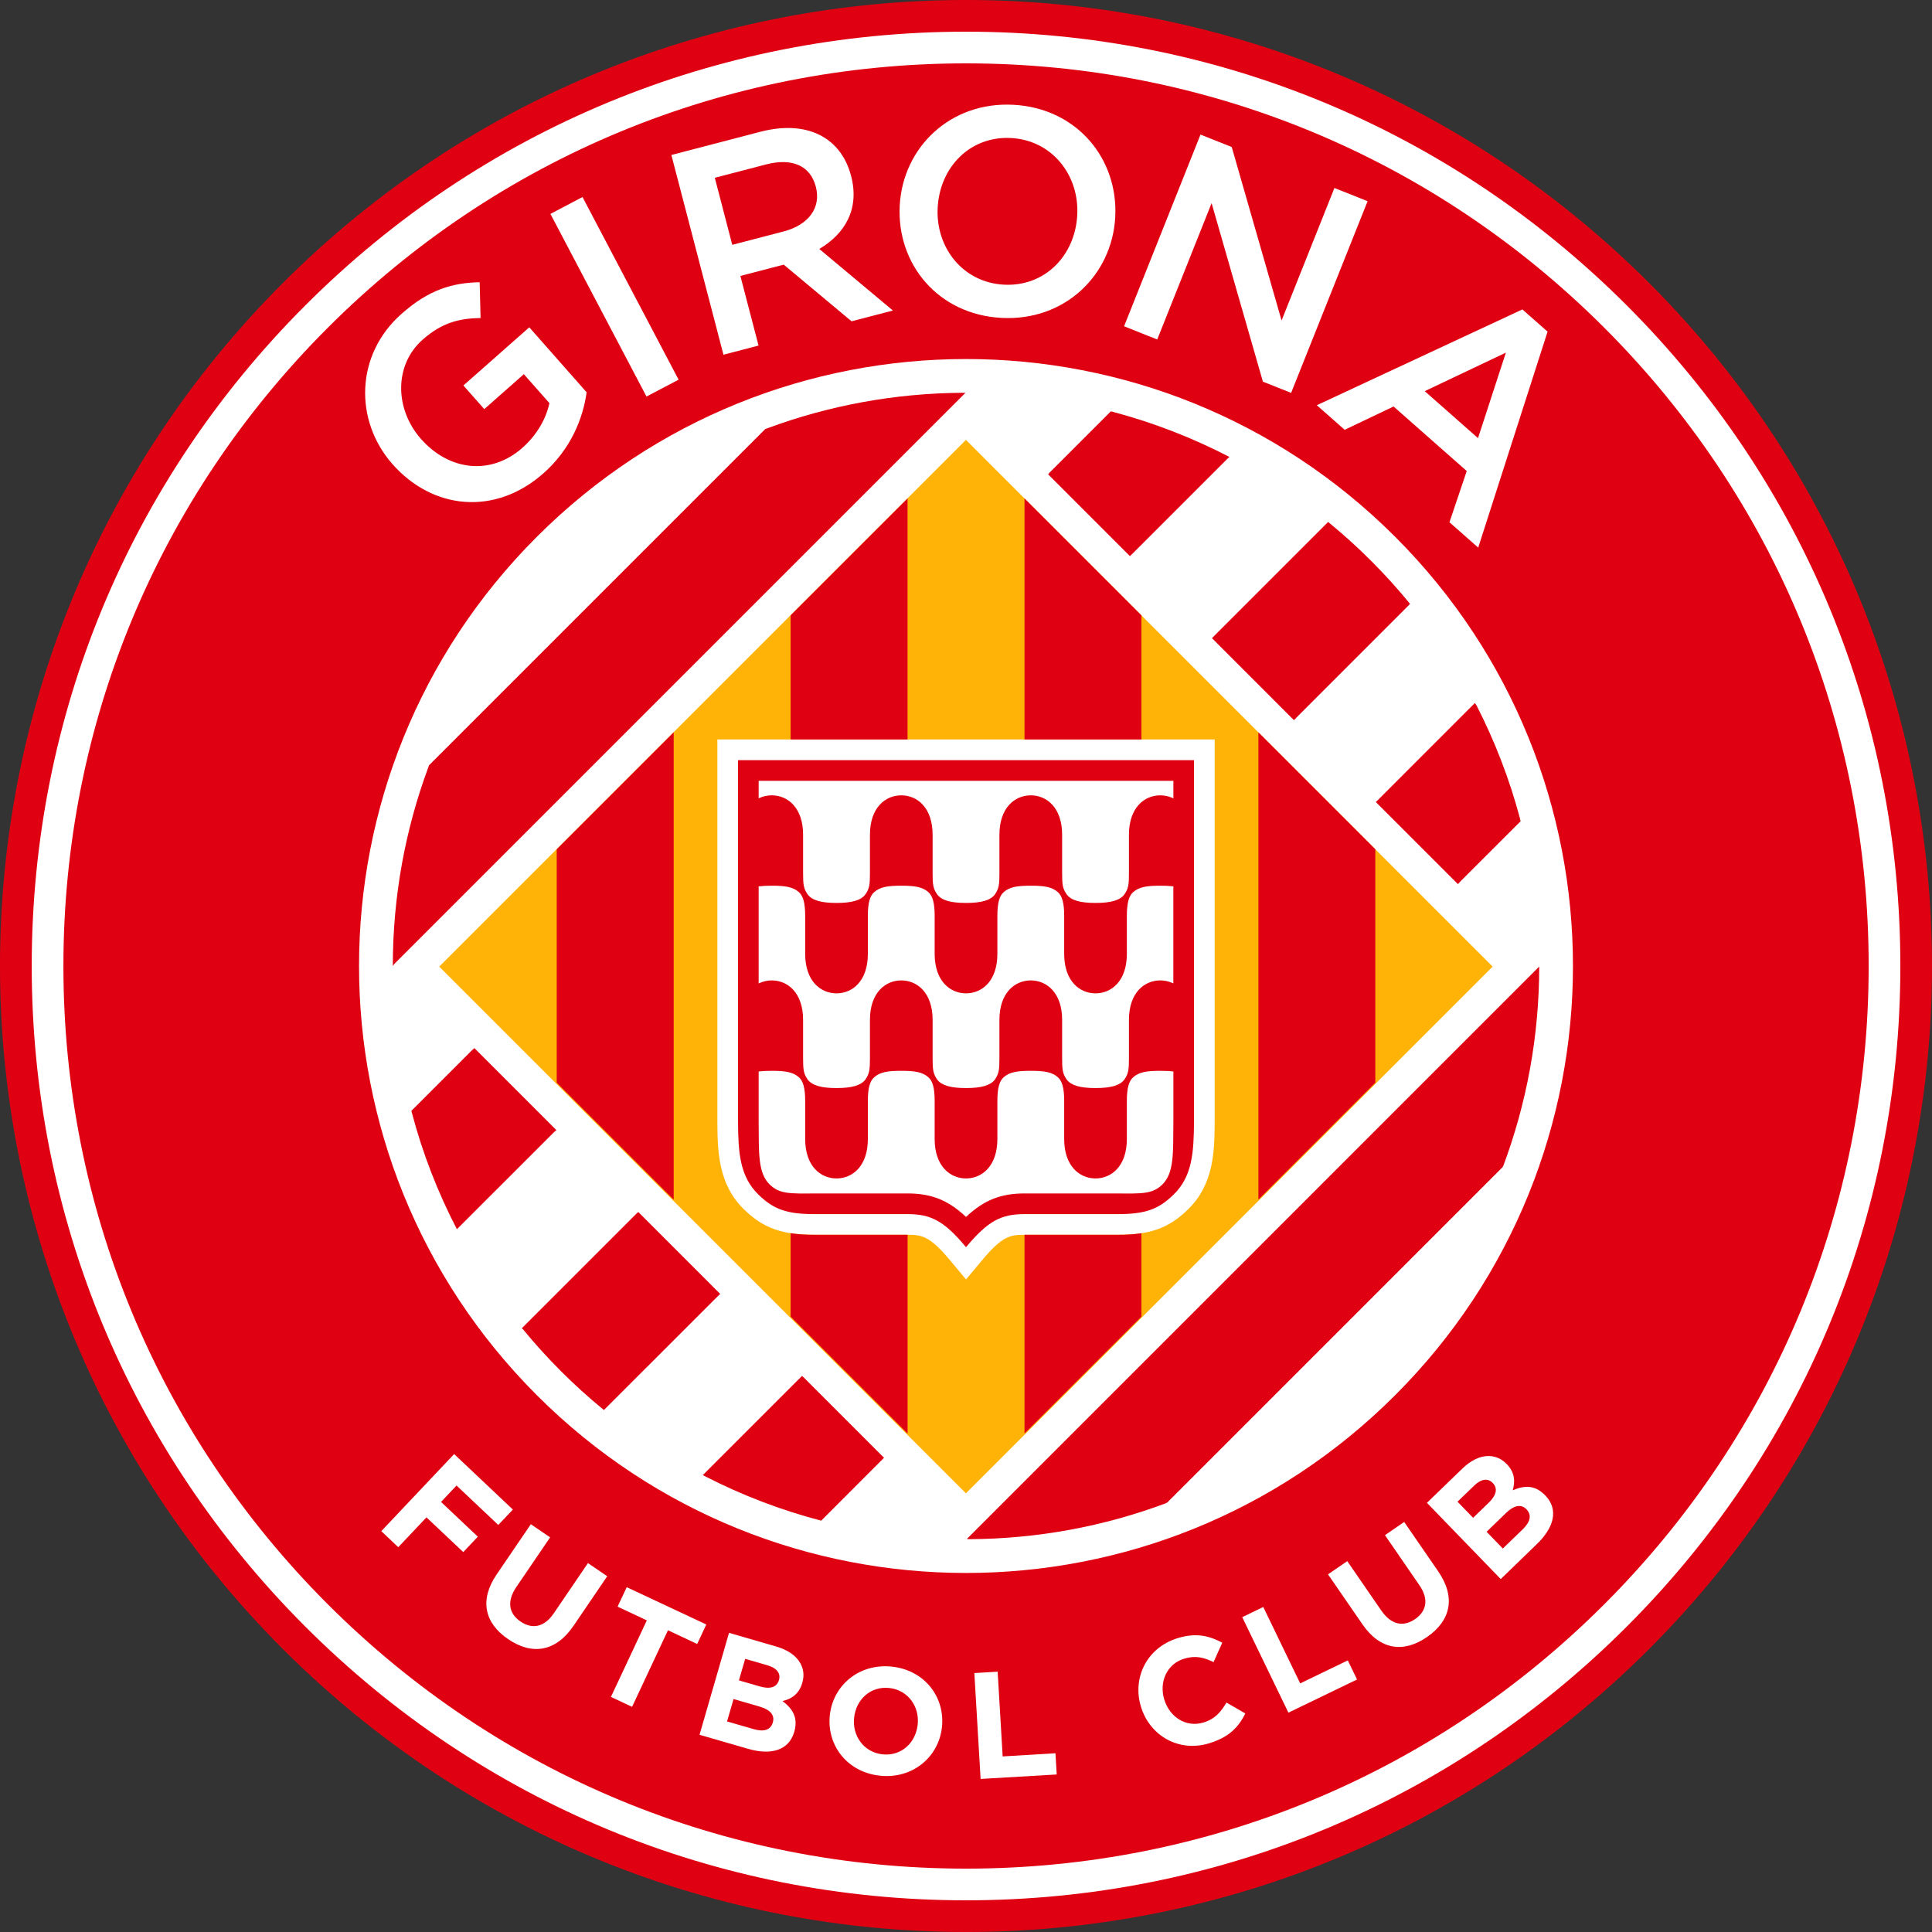
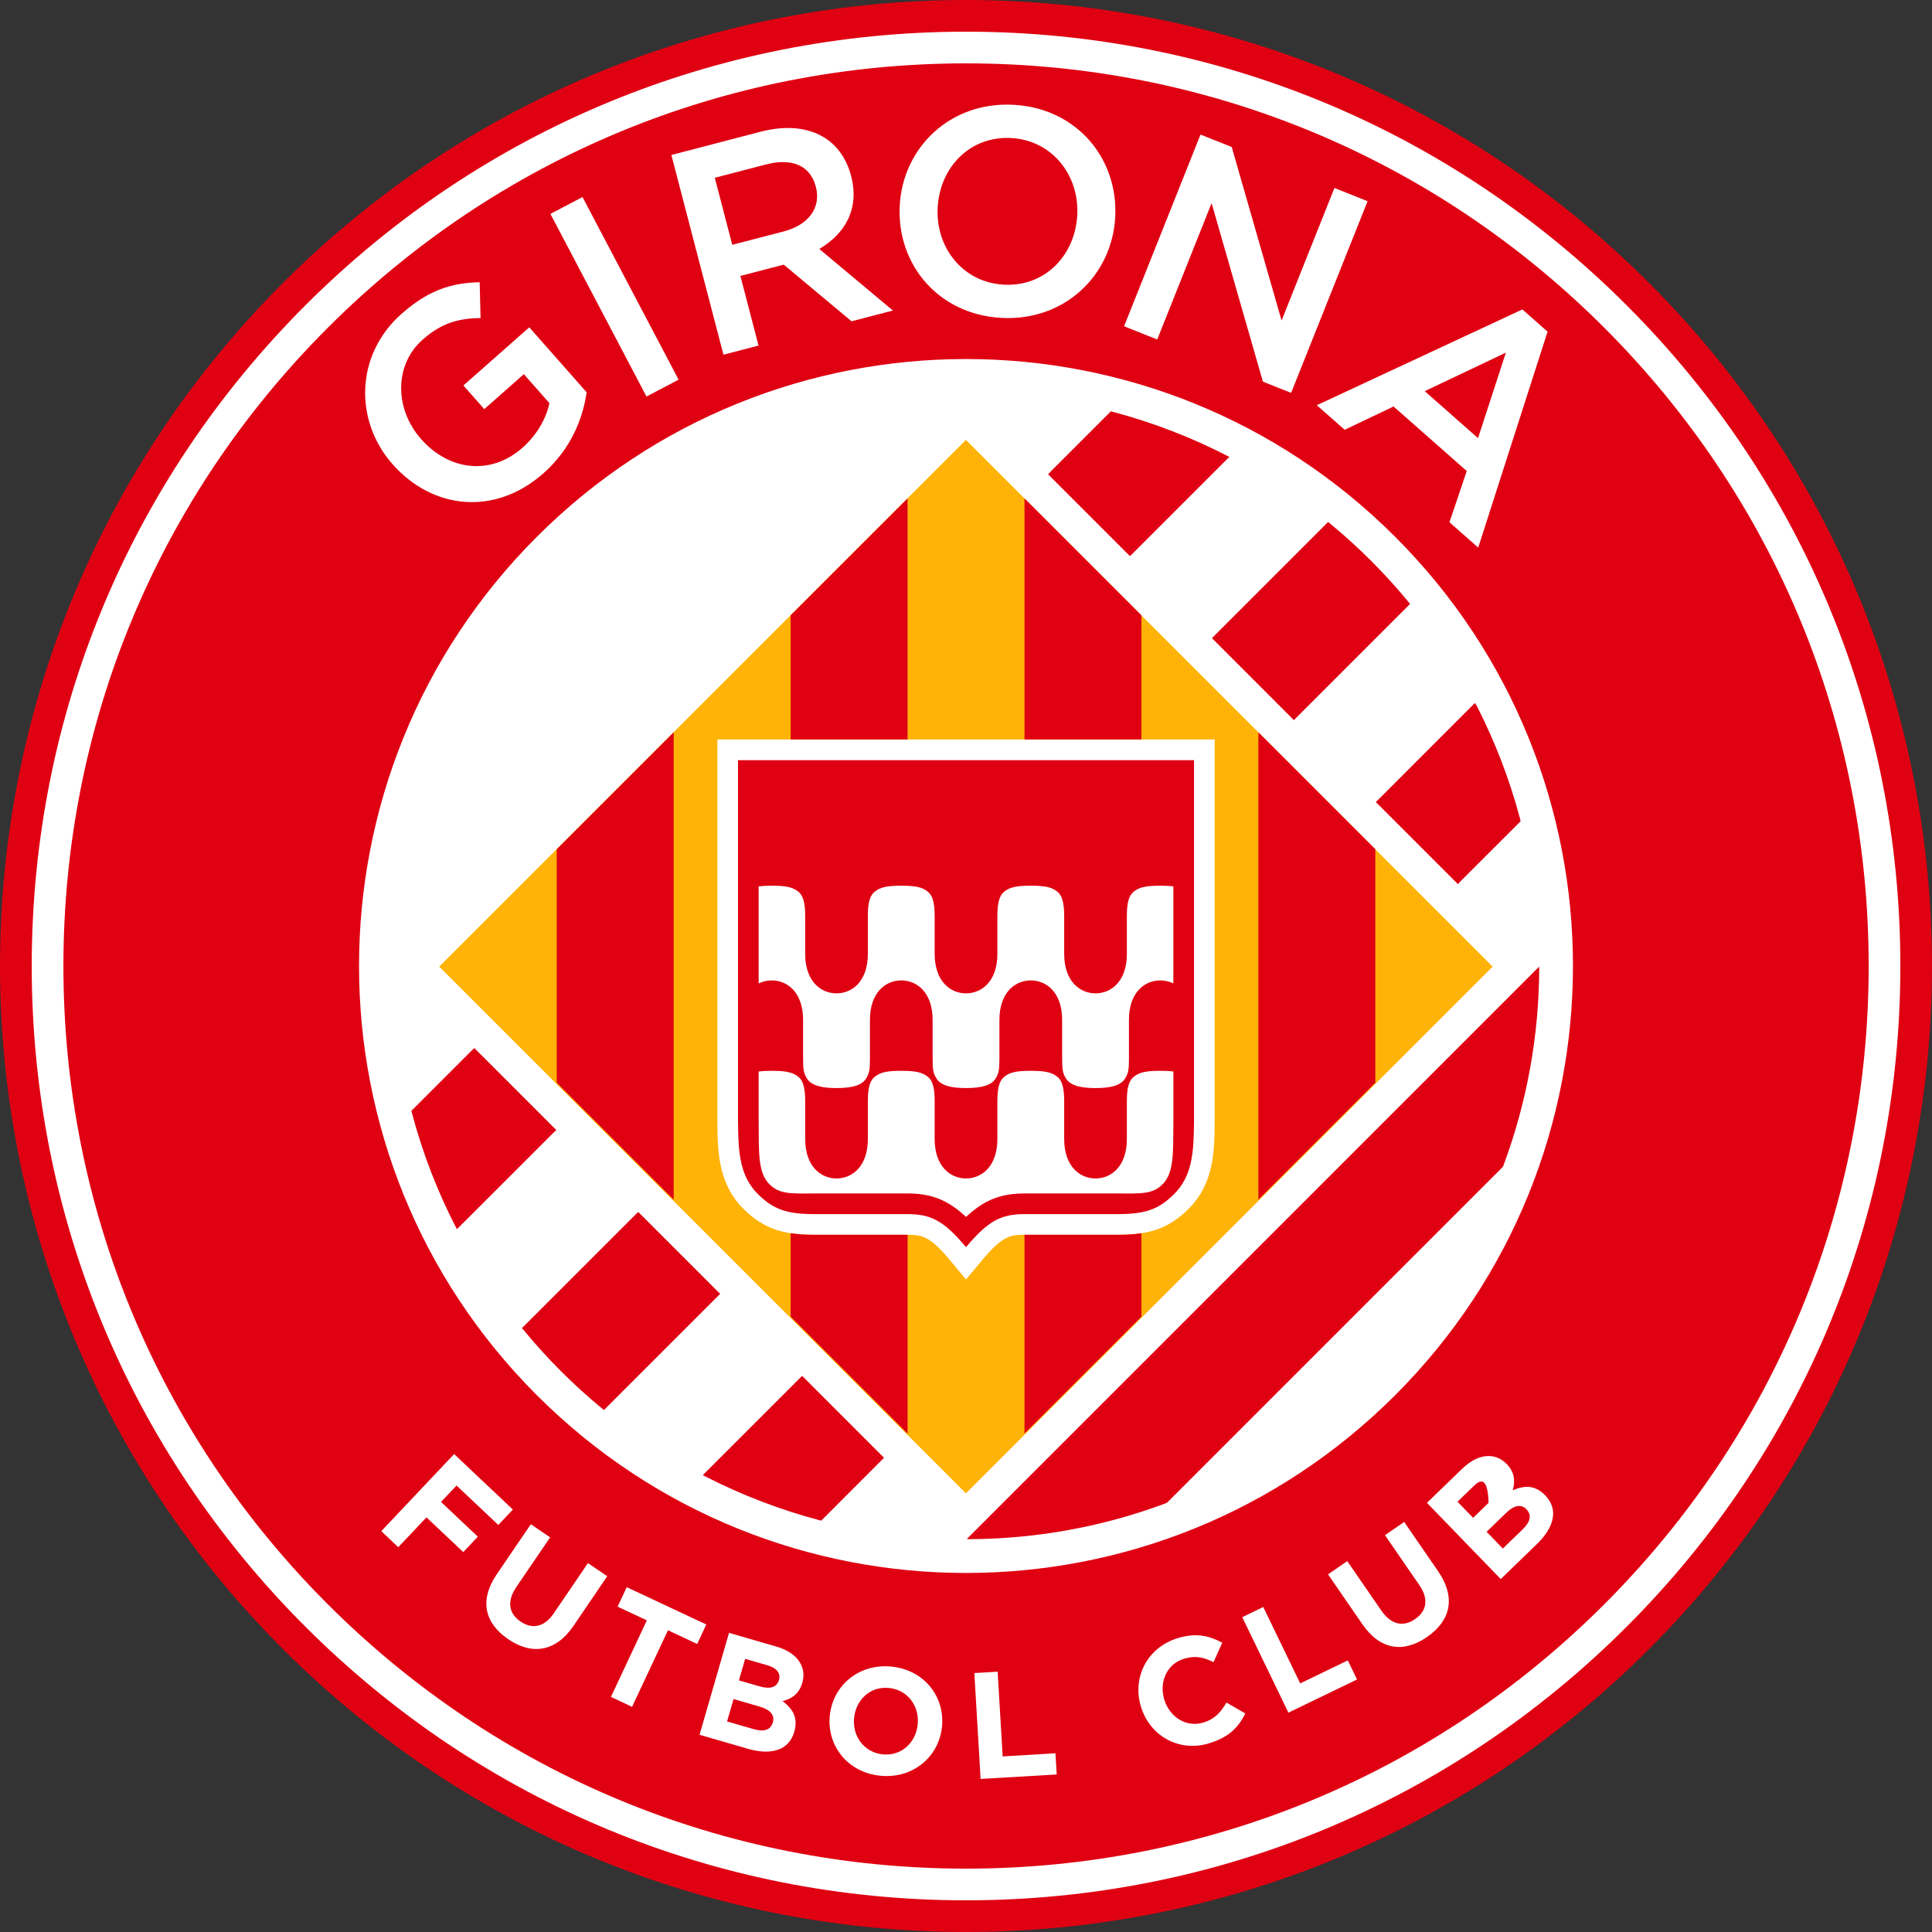
<svg xmlns="http://www.w3.org/2000/svg" width="50" height="50" viewBox="0 0 50 50" fill="none">
  <rect x="0" y="0" width="50" height="50" fill="#333333" stroke="none" />
  <g clip-path="url(#clip0_4403_4298)">
    <path d="M42.678 42.678C52.441 32.915 52.441 17.085 42.678 7.322C32.915 -2.441 17.085 -2.441 7.322 7.322C-2.441 17.085 -2.441 32.915 7.322 42.678C17.085 52.441 32.915 52.441 42.678 42.678Z" fill="#DF0012" />
    <path d="M7.903 42.098C3.336 37.531 0.821 31.459 0.821 25C0.821 18.541 3.336 12.469 7.903 7.902C12.47 3.335 18.542 0.82 25.001 0.82C31.459 0.82 37.532 3.335 42.099 7.902C46.666 12.469 49.181 18.541 49.181 25C49.181 31.459 46.666 37.531 42.099 42.098C37.532 46.665 31.459 49.18 25.001 49.18C18.542 49.18 12.47 46.665 7.903 42.098Z" fill="white" />
    <path d="M25.001 48.36C18.761 48.36 12.895 45.93 8.483 41.518C4.07 37.106 1.641 31.24 1.641 25C1.641 18.76 4.071 12.894 8.483 8.482C12.895 4.07 18.761 1.64 25.001 1.64C31.24 1.64 37.107 4.07 41.519 8.482C45.931 12.894 48.361 18.76 48.361 25C48.361 31.24 45.931 37.106 41.519 41.518C37.107 45.93 31.241 48.36 25.001 48.36Z" fill="#DF0012" />
    <path d="M36.107 36.107C42.242 29.973 42.242 20.027 36.107 13.893C29.973 7.758 20.027 7.758 13.893 13.893C7.758 20.027 7.758 29.973 13.893 36.107C20.027 42.242 29.973 42.242 36.107 36.107Z" fill="white" />
    <path d="M11.753 37.631L13.273 39.067L12.896 39.466L11.815 38.445L11.414 38.87L12.366 39.769L11.989 40.168L11.037 39.269L10.307 40.041L9.868 39.626L11.753 37.631Z" fill="white" />
    <path d="M12.855 40.744L13.738 39.447L14.237 39.787L13.363 41.071C13.111 41.44 13.166 41.758 13.471 41.965C13.775 42.172 14.086 42.113 14.331 41.754L15.216 40.453L15.715 40.793L14.844 42.074C14.376 42.761 13.76 42.836 13.151 42.421C12.541 42.006 12.4 41.412 12.855 40.744Z" fill="white" />
    <path d="M16.74 41.935L15.983 41.58L16.22 41.076L18.279 42.042L18.043 42.546L17.287 42.191L16.358 44.173L15.811 43.916L16.74 41.935Z" fill="white" />
    <path d="M18.867 42.258L20.091 42.613C20.393 42.7 20.606 42.852 20.713 43.046C20.799 43.201 20.817 43.366 20.762 43.554C20.676 43.852 20.47 43.972 20.251 44.023C20.522 44.228 20.659 44.459 20.555 44.821C20.415 45.303 19.953 45.431 19.358 45.259L18.104 44.896L18.867 42.258ZM19.505 44.75C19.762 44.824 19.942 44.779 20.001 44.575C20.052 44.398 19.952 44.251 19.654 44.165L18.984 43.971L18.816 44.551L19.505 44.75ZM19.658 43.643C19.915 43.717 20.101 43.681 20.16 43.478C20.21 43.304 20.102 43.167 19.857 43.096L19.285 42.931L19.123 43.488L19.658 43.643Z" fill="white" />
    <path d="M21.476 44.391C21.557 43.615 22.236 43.043 23.079 43.132C23.921 43.22 24.46 43.912 24.378 44.696C24.296 45.472 23.617 46.044 22.774 45.955C21.932 45.866 21.393 45.175 21.476 44.391ZM23.75 44.63C23.799 44.162 23.497 43.736 23.013 43.685C22.529 43.634 22.154 43.981 22.104 44.457C22.054 44.925 22.357 45.351 22.84 45.402C23.324 45.453 23.7 45.106 23.75 44.63Z" fill="white" />
    <path d="M25.216 43.299L25.819 43.263L25.949 45.456L27.315 45.374L27.348 45.923L25.378 46.039L25.216 43.299Z" fill="white" />
    <path d="M29.527 44.168C29.3 43.421 29.678 42.638 30.485 42.393C30.98 42.243 31.315 42.346 31.632 42.513L31.407 43.015C31.149 42.893 30.943 42.837 30.643 42.928C30.2 43.062 29.992 43.526 30.131 43.984C30.268 44.435 30.693 44.715 31.144 44.579C31.444 44.488 31.591 44.312 31.741 44.062L32.228 44.344C32.046 44.715 31.793 44.964 31.287 45.118C30.514 45.352 29.758 44.929 29.527 44.168Z" fill="white" />
    <path d="M32.149 41.852L32.693 41.589L33.649 43.566L34.881 42.971L35.12 43.465L33.344 44.323L32.149 41.852Z" fill="white" />
    <path d="M35.259 42.036L34.369 40.744L34.867 40.402L35.748 41.681C36.001 42.049 36.316 42.113 36.62 41.904C36.924 41.695 36.981 41.384 36.734 41.025L35.843 39.73L36.34 39.388L37.218 40.663C37.69 41.348 37.537 41.949 36.929 42.367C36.322 42.785 35.717 42.702 35.259 42.036Z" fill="white" />
-     <path d="M36.929 38.893L37.846 38.007C38.071 37.788 38.309 37.678 38.53 37.682C38.708 37.685 38.859 37.752 38.996 37.892C39.211 38.115 39.213 38.354 39.148 38.569C39.461 38.435 39.73 38.431 39.992 38.702C40.341 39.063 40.222 39.527 39.777 39.958L38.839 40.866L36.929 38.893ZM38.524 38.894C38.716 38.709 38.777 38.529 38.63 38.377C38.505 38.248 38.332 38.272 38.149 38.45L37.72 38.864L38.124 39.281L38.524 38.894ZM39.409 39.577C39.6 39.392 39.651 39.212 39.504 39.06C39.375 38.928 39.197 38.941 38.975 39.157L38.473 39.642L38.893 40.076L39.409 39.577Z" fill="white" />
+     <path d="M36.929 38.893L37.846 38.007C38.071 37.788 38.309 37.678 38.53 37.682C38.708 37.685 38.859 37.752 38.996 37.892C39.211 38.115 39.213 38.354 39.148 38.569C39.461 38.435 39.73 38.431 39.992 38.702C40.341 39.063 40.222 39.527 39.777 39.958L38.839 40.866L36.929 38.893ZM38.524 38.894C38.505 38.248 38.332 38.272 38.149 38.45L37.72 38.864L38.124 39.281L38.524 38.894ZM39.409 39.577C39.6 39.392 39.651 39.212 39.504 39.06C39.375 38.928 39.197 38.941 38.975 39.157L38.473 39.642L38.893 40.076L39.409 39.577Z" fill="white" />
    <path d="M10.158 12.012C9.168 10.891 9.188 9.184 10.395 8.119C11.093 7.503 11.694 7.319 12.414 7.304L12.437 8.23C11.896 8.24 11.446 8.341 10.937 8.791C10.199 9.442 10.209 10.583 10.896 11.361C11.623 12.185 12.701 12.312 13.519 11.59C13.897 11.256 14.134 10.833 14.219 10.433L13.557 9.684L12.533 10.588L11.993 9.976L13.698 8.471L15.182 10.153C15.085 10.839 14.771 11.624 14.062 12.251C12.809 13.356 11.198 13.191 10.158 12.012Z" fill="white" />
    <path d="M15.075 5.099L14.245 5.536L16.731 10.262L17.562 9.826L15.075 5.099Z" fill="white" />
    <path d="M17.375 4.011L19.679 3.41C20.89 3.095 21.768 3.56 22.027 4.556C22.249 5.405 21.872 6.048 21.203 6.443L23.108 8.036L22.038 8.315L20.283 6.849L19.161 7.141L19.631 8.943L18.723 9.18L17.375 4.011ZM20.28 5.99C20.93 5.82 21.255 5.373 21.114 4.834C20.97 4.28 20.492 4.081 19.82 4.257L18.499 4.601L18.951 6.336L20.28 5.99Z" fill="white" />
    <path d="M23.285 5.319C23.366 3.818 24.592 2.623 26.23 2.712C27.868 2.801 28.944 4.105 28.862 5.621C28.78 7.122 27.554 8.316 25.916 8.227C24.278 8.139 23.203 6.835 23.285 5.319ZM27.879 5.568C27.935 4.531 27.227 3.63 26.168 3.572C25.109 3.515 24.324 4.321 24.267 5.372C24.211 6.408 24.919 7.31 25.978 7.367C27.037 7.425 27.822 6.619 27.879 5.568Z" fill="white" />
    <path d="M31.069 3.483L31.877 3.805L33.167 8.295L34.535 4.865L35.393 5.207L33.414 10.168L32.684 9.877L31.356 5.257L29.949 8.786L29.091 8.444L31.069 3.483Z" fill="white" />
    <path d="M39.399 8.008L40.051 8.583L38.256 14.172L37.512 13.516L37.959 12.19L36.065 10.52L34.8 11.123L34.079 10.487L39.399 8.008ZM38.251 11.339L38.972 9.126L36.872 10.123L38.251 11.339Z" fill="white" />
    <path d="M30.157 38.91C28.575 39.499 26.866 39.825 25.084 39.834L25.022 39.828L39.78 25.069L39.835 25.015C39.834 26.828 39.505 28.566 38.905 30.173L38.89 30.202L30.207 38.886L30.157 38.91Z" fill="#DF0012" />
-     <path d="M10.166 25C10.166 23.192 10.491 21.458 11.086 19.854L11.103 19.806L19.806 11.103L19.875 11.078C21.45 10.496 23.151 10.175 24.923 10.165L24.985 10.167L10.203 24.949L10.166 25Z" fill="#DF0012" />
    <path d="M14.339 29.299L11.89 31.747L11.824 31.811C11.33 30.86 10.936 29.848 10.657 28.79L10.646 28.749L12.206 27.189L12.277 27.125L14.399 29.247L14.339 29.299Z" fill="#DF0012" />
    <path d="M15.596 36.464C14.843 35.845 14.152 35.154 13.534 34.401L13.504 34.376L16.484 31.396L16.52 31.368L18.639 33.487L18.593 33.529L15.63 36.491L15.596 36.464Z" fill="#DF0012" />
    <path d="M39.336 21.178C39.064 20.157 38.685 19.179 38.213 18.257L38.17 18.194L35.662 20.702L35.606 20.756L37.731 22.881L37.798 22.808L39.353 21.254L39.336 21.178Z" fill="#DF0012" />
    <path d="M36.435 15.687L33.559 18.563L33.487 18.638L31.366 16.516L31.441 16.439L34.371 13.509L34.419 13.547C35.176 14.171 35.871 14.868 36.492 15.628L36.435 15.687Z" fill="#DF0012" />
    <path d="M31.762 11.876L29.32 14.318L29.242 14.392L27.126 12.276L27.174 12.22L28.749 10.645L28.817 10.663C29.867 10.943 30.872 11.335 31.818 11.826L31.762 11.876Z" fill="#DF0012" />
    <path d="M22.823 37.783L21.314 39.293L21.252 39.355C20.203 39.081 19.198 38.694 18.252 38.209L18.188 38.176L20.756 35.609L20.796 35.644L22.878 37.727L22.823 37.783Z" fill="#DF0012" />
    <rect x="24.998" y="11.384" width="19.278" height="19.278" transform="rotate(45 24.998 11.384)" fill="#FFB306" />
    <path d="M18.565 19.138V29.014C18.571 29.777 18.577 30.637 19.255 31.299C19.759 31.791 20.247 31.963 21.119 31.956H23.479C23.856 31.956 24.061 31.984 24.59 32.619L25.001 33.112L25.412 32.619C25.941 31.984 26.145 31.956 26.522 31.956H28.887C29.755 31.963 30.242 31.791 30.746 31.299C31.424 30.637 31.431 29.777 31.436 29.018V19.138H18.565V19.138Z" fill="white" />
    <path d="M35.593 27.971V22.014V21.978C34.679 21.064 33.635 20.02 32.567 18.952L32.567 18.981V30.993L32.568 31.046C33.636 29.978 34.68 28.935 35.594 28.02L35.593 27.971Z" fill="#DF0012" />
    <path d="M29.54 15.977V19.094L29.541 19.138H26.516L26.514 19.105V12.934L26.513 12.898C27.325 13.711 28.385 14.771 29.541 15.926L29.54 15.977Z" fill="#DF0012" />
    <path d="M17.435 30.961V18.981L17.436 18.951C16.939 19.448 15.665 20.723 14.411 21.976L14.408 21.997V27.945L14.407 28.02C15.322 28.936 16.367 29.98 17.436 31.049L17.435 30.961Z" fill="#DF0012" />
    <path d="M23.488 19.138H20.463L20.461 19.102V15.971L20.463 15.923C21.618 14.769 22.676 13.71 23.488 12.899L23.487 12.946V19.099L23.488 19.138Z" fill="#DF0012" />
    <path d="M29.54 34.03V31.962L29.541 31.916C29.347 31.946 29.132 31.958 28.887 31.956C28.887 31.956 26.516 31.956 26.514 31.956V31.968V37.055L26.515 37.099C27.327 36.287 28.385 35.229 29.539 34.076L29.54 34.03Z" fill="#DF0012" />
    <path d="M23.488 37.072V31.972L23.488 31.956C23.485 31.956 21.119 31.956 21.119 31.956C20.871 31.958 20.655 31.945 20.461 31.915L20.461 31.926V34.039V34.074C21.616 35.229 22.676 36.288 23.488 37.101L23.488 37.072Z" fill="#DF0012" />
    <path d="M25.001 32.277C24.421 31.582 24.082 31.421 23.479 31.421H21.114C20.354 31.427 20.014 31.292 19.628 30.916C19.141 30.441 19.105 29.823 19.1 29.015V19.673H30.901V29.015C30.895 29.823 30.86 30.441 30.372 30.916C29.987 31.292 29.648 31.427 28.887 31.421H26.522C25.919 31.421 25.58 31.582 25 32.277H25.001Z" fill="#DF0012" />
-     <path d="M30.342 20.65C30.242 20.605 30.135 20.583 30.028 20.583H30.028C29.618 20.583 29.217 20.899 29.217 21.604V22.597C29.217 22.896 29.205 22.996 29.095 23.153C28.979 23.302 28.745 23.368 28.352 23.368H28.352C27.959 23.368 27.726 23.302 27.61 23.153C27.5 22.996 27.488 22.896 27.488 22.597V21.604C27.488 20.899 27.086 20.583 26.676 20.583H26.677C26.267 20.583 25.865 20.899 25.865 21.604V22.597C25.866 22.896 25.853 22.996 25.744 23.153C25.628 23.302 25.394 23.368 25.001 23.368H25.001C24.607 23.368 24.374 23.302 24.258 23.153C24.148 22.996 24.136 22.896 24.136 22.597V21.604C24.136 20.899 23.735 20.583 23.325 20.583H23.325C22.915 20.583 22.514 20.899 22.514 21.604V22.597C22.514 22.896 22.502 22.996 22.392 23.153C22.276 23.302 22.042 23.368 21.649 23.368H21.649C21.256 23.368 21.022 23.302 20.906 23.153C20.796 22.996 20.784 22.896 20.784 22.597V21.604C20.784 20.899 20.383 20.583 19.973 20.583H19.973C19.862 20.583 19.752 20.606 19.649 20.654L19.634 20.663C19.634 20.456 19.634 20.3 19.634 20.208H30.367C30.367 20.3 30.367 20.456 30.367 20.663L30.342 20.65Z" fill="white" />
    <path d="M30.328 25.434C30.232 25.393 30.13 25.373 30.028 25.373H30.028C29.618 25.373 29.217 25.689 29.217 26.394V27.388C29.217 27.686 29.205 27.786 29.095 27.944C28.979 28.092 28.745 28.159 28.352 28.159H28.352C27.959 28.159 27.725 28.092 27.609 27.944C27.5 27.786 27.488 27.686 27.488 27.388V26.394C27.488 25.689 27.086 25.373 26.676 25.373H26.677C26.267 25.373 25.865 25.689 25.865 26.394V27.388C25.865 27.686 25.853 27.786 25.744 27.944C25.627 28.092 25.394 28.159 25.001 28.159H25.001C24.607 28.159 24.374 28.092 24.258 27.944C24.148 27.786 24.136 27.686 24.136 27.388V26.394C24.136 25.689 23.735 25.373 23.325 25.373H23.325C22.915 25.373 22.514 25.689 22.514 26.394V27.388C22.514 27.686 22.502 27.786 22.392 27.944C22.276 28.092 22.042 28.159 21.649 28.159H21.649C21.256 28.159 21.022 28.092 20.906 27.944C20.796 27.786 20.784 27.686 20.784 27.388V26.394C20.784 25.689 20.383 25.373 19.973 25.373H19.973C19.864 25.373 19.755 25.396 19.655 25.442L19.634 25.451C19.634 24.616 19.634 23.738 19.634 22.94L19.65 22.938C19.741 22.927 19.847 22.922 19.973 22.922H19.973C20.323 22.922 20.517 22.953 20.669 23.083C20.784 23.18 20.838 23.364 20.838 23.702V24.687C20.838 25.392 21.239 25.708 21.649 25.708H21.649C22.059 25.708 22.46 25.392 22.46 24.687V23.702C22.46 23.364 22.514 23.18 22.63 23.083C22.781 22.954 22.975 22.922 23.325 22.922H23.325C23.674 22.922 23.868 22.953 24.02 23.083C24.135 23.18 24.189 23.364 24.189 23.702V24.687C24.189 25.392 24.591 25.708 25.001 25.708H25C25.41 25.708 25.812 25.392 25.812 24.687V23.702C25.812 23.364 25.866 23.18 25.981 23.083C26.133 22.954 26.326 22.922 26.676 22.922H26.676C27.026 22.922 27.22 22.953 27.371 23.083C27.487 23.18 27.541 23.364 27.541 23.702V24.687C27.541 25.392 27.942 25.708 28.352 25.708H28.352C28.762 25.708 29.163 25.392 29.163 24.687V23.702C29.163 23.364 29.217 23.18 29.332 23.083C29.484 22.954 29.678 22.922 30.028 22.922H30.028C30.149 22.922 30.251 22.926 30.34 22.936L30.366 22.938C30.366 23.736 30.366 24.614 30.366 25.449L30.328 25.434Z" fill="white" />
    <path d="M30.367 27.755C30.367 28.514 30.367 29.011 30.367 29.011C30.36 29.837 30.39 30.353 30.081 30.655C29.826 30.904 29.561 30.892 28.887 30.886H26.522C25.904 30.886 25.471 31.052 25.001 31.494C24.53 31.052 24.097 30.886 23.479 30.886H21.114C20.44 30.892 20.176 30.904 19.92 30.655C19.611 30.353 19.64 29.837 19.634 29.011C19.634 29.011 19.634 28.503 19.634 27.731L19.652 27.728C19.743 27.717 19.848 27.713 19.974 27.713H19.973C20.323 27.713 20.517 27.744 20.669 27.874C20.784 27.971 20.838 28.154 20.838 28.493V29.478C20.838 30.182 21.239 30.498 21.649 30.498H21.649C22.059 30.498 22.46 30.182 22.46 29.478V28.493C22.46 28.154 22.514 27.971 22.63 27.874C22.781 27.744 22.975 27.713 23.325 27.713H23.325C23.675 27.713 23.869 27.744 24.02 27.874C24.136 27.971 24.189 28.154 24.189 28.493V29.478C24.189 30.182 24.591 30.498 25.001 30.498H25C25.41 30.498 25.812 30.182 25.812 29.478V28.493C25.812 28.154 25.866 27.971 25.981 27.874C26.133 27.744 26.327 27.713 26.676 27.713H26.676C27.026 27.713 27.22 27.744 27.372 27.874C27.487 27.971 27.541 28.154 27.541 28.493V29.478C27.541 30.182 27.942 30.498 28.352 30.498H28.352C28.762 30.498 29.163 30.182 29.163 29.478V28.493C29.163 28.154 29.217 27.971 29.333 27.874C29.484 27.744 29.678 27.713 30.028 27.713H30.028C30.163 27.713 30.274 27.718 30.369 27.731L30.367 27.755Z" fill="white" />
  </g>
  <defs>
    <clipPath id="clip0_4403_4298">
      <rect width="50" height="50" fill="white" />
    </clipPath>
  </defs>
</svg>